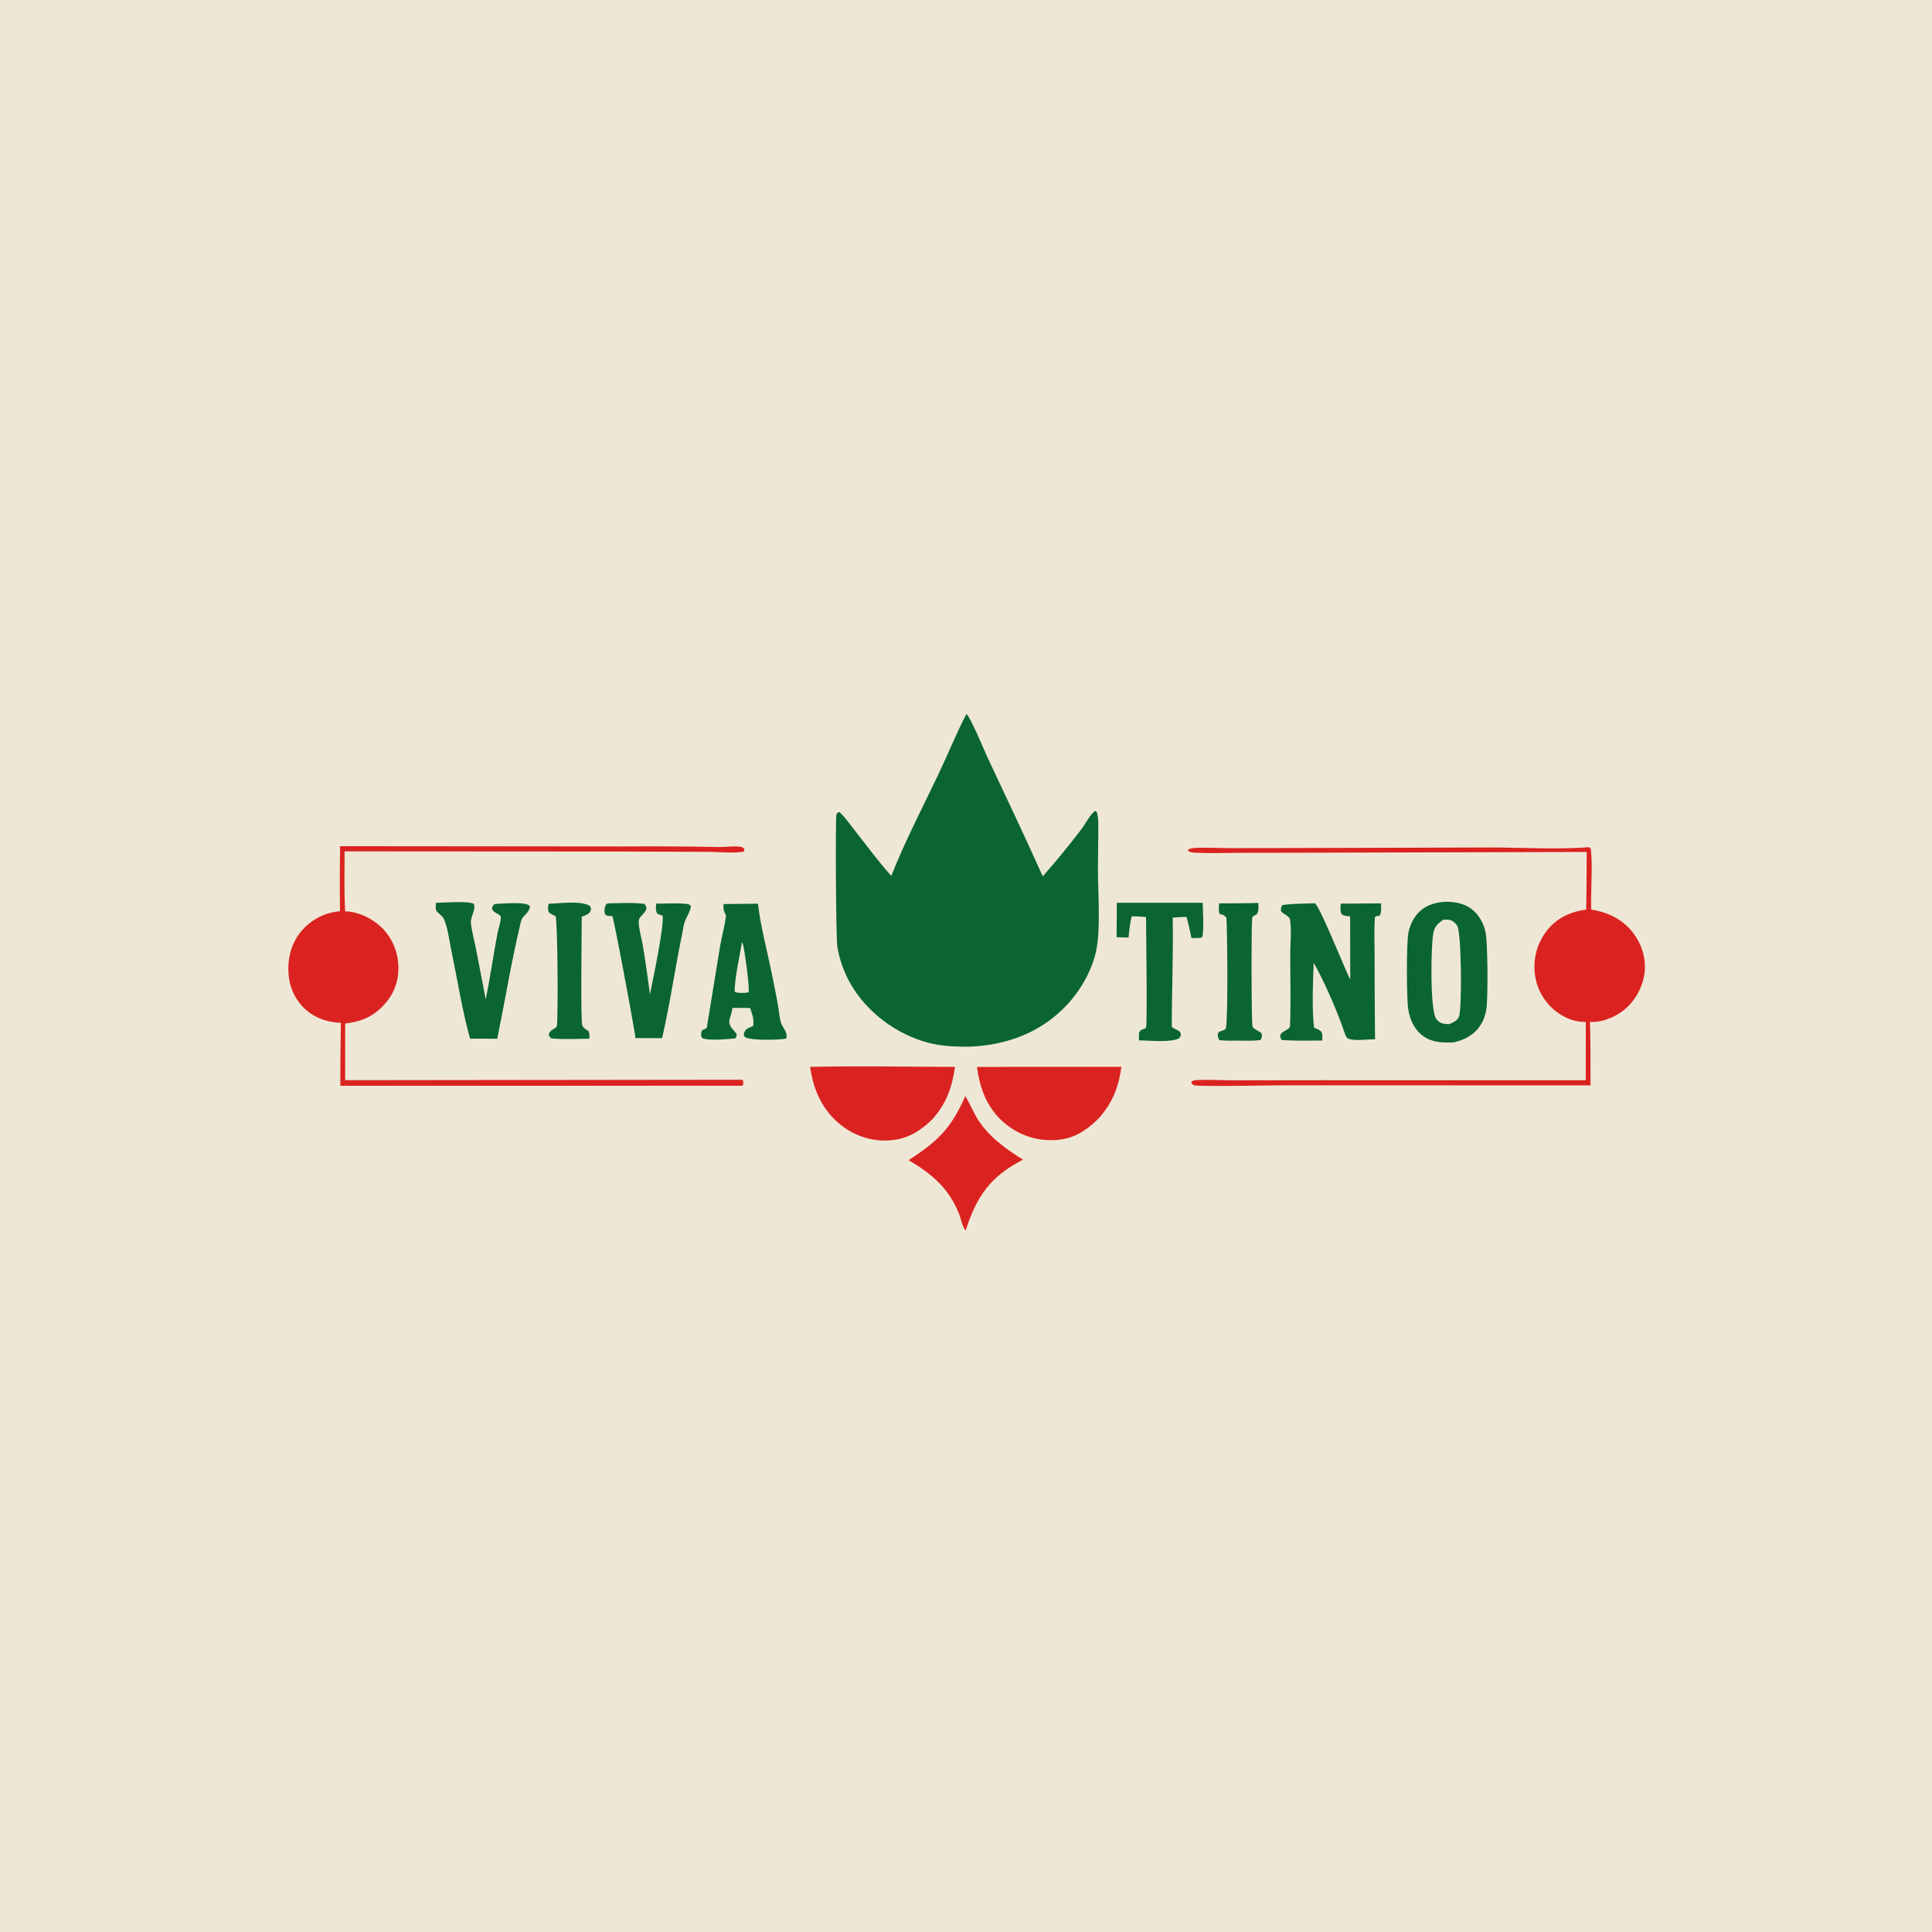
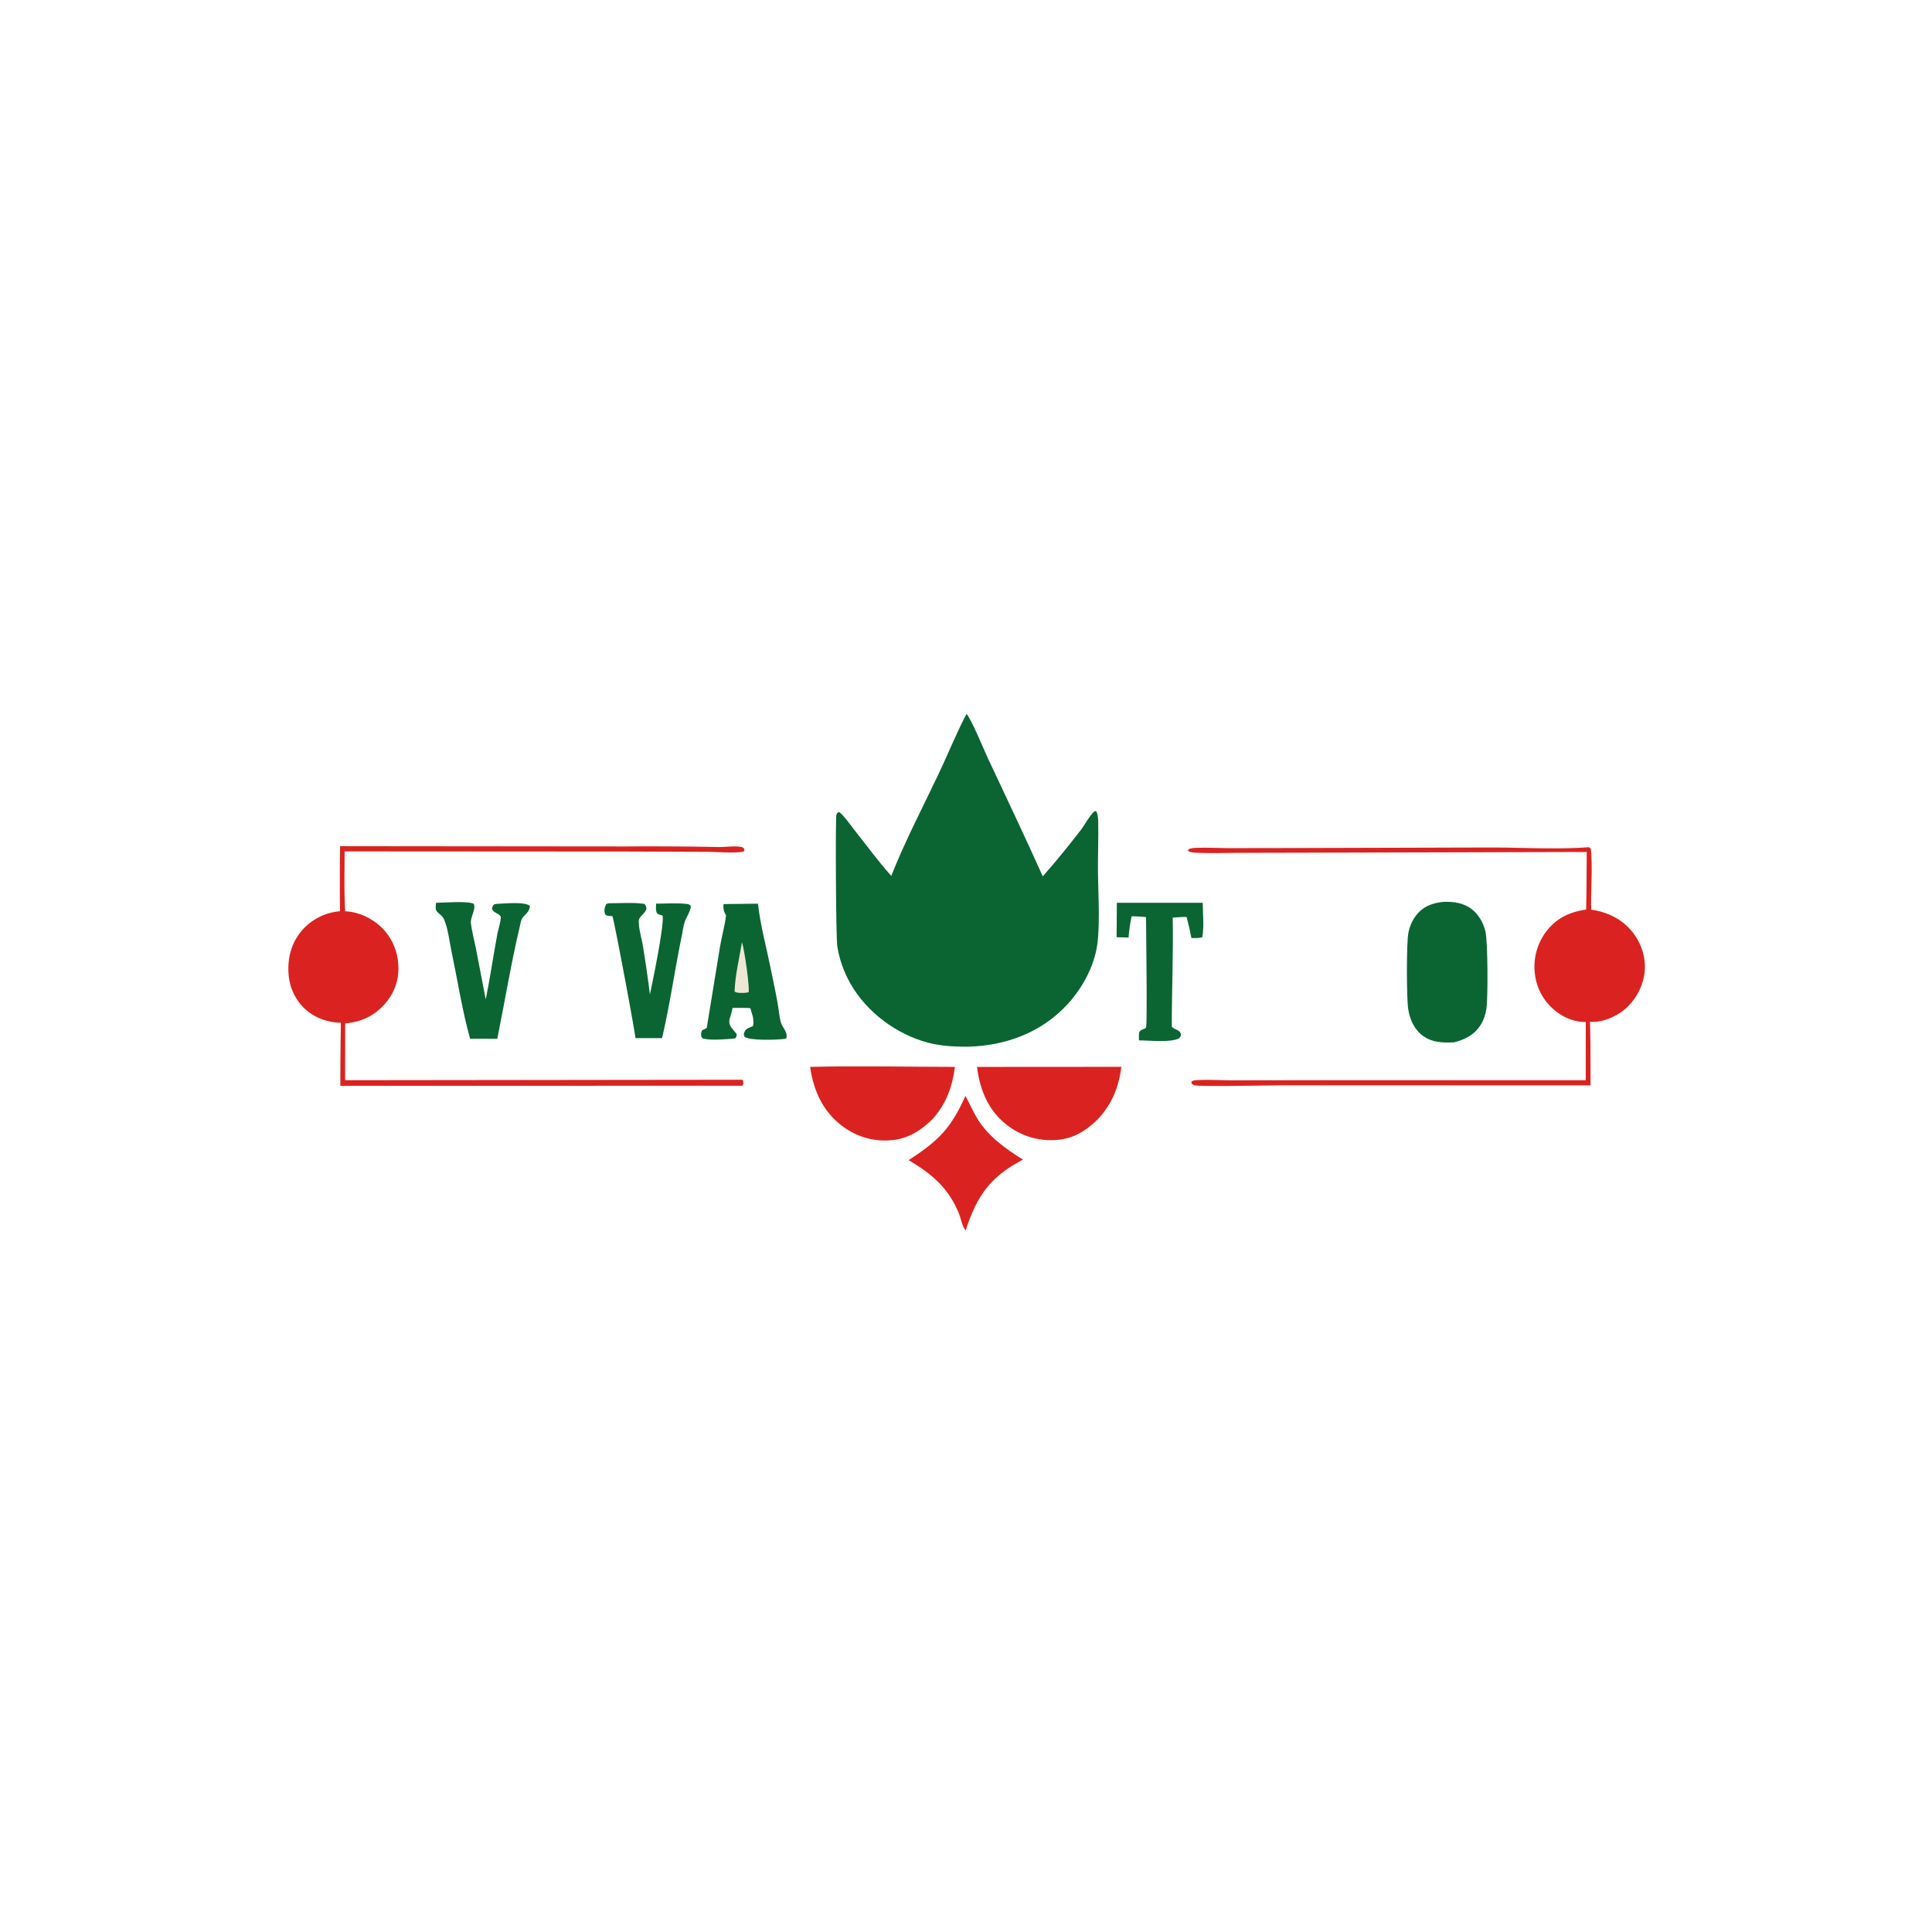
<svg xmlns="http://www.w3.org/2000/svg" version="1.1" style="display: block;" viewBox="0 0 2048 2048" width="1024" height="1024">
-   <path transform="translate(0,0)" fill="rgb(239,231,214)" d="M 0 0 L 2048 0 L 2048 2048 L 0 2048 L 0 0 z" />
-   <path transform="translate(0,0)" fill="rgb(10,101,51)" d="M 581.423 958.007 C 593.094 957.721 615.037 954.497 625.13 960.163 C 626.477 962.314 626.935 962.849 626.049 965.482 C 624.792 969.214 619.957 970.378 616.665 971.813 C 616.747 986.198 615.313 1080.45 617.197 1086.67 C 618.184 1089.93 621.016 1091.01 623.677 1092.79 C 625.271 1095.89 624.797 1097.64 624.626 1101.08 C 611.443 1101.2 597.844 1101.94 584.721 1100.81 C 582.679 1099.45 582.615 1099.15 581.664 1096.86 C 582.48 1093.61 583.876 1092.72 586.611 1090.97 C 588.246 1089.92 589.053 1089.43 590.332 1087.93 C 591.818 1076.16 591.113 974.675 588.866 971.113 C 586.452 970.071 584.384 969.056 582.177 967.595 C 580.306 964.585 581.103 961.364 581.423 958.007 z" />
-   <path transform="translate(0,0)" fill="rgb(10,101,51)" d="M 1316.33 957.493 L 1333.82 957.172 C 1334.02 961.705 1334.59 965.099 1332.25 969.099 C 1330.58 970.034 1329.09 970.908 1327.55 972.056 A 188.337 188.337 0 0 0 1327.06 980.244 C 1326.63 991.688 1326.45 1084.59 1327.76 1088.04 C 1329 1091.31 1334.89 1092.78 1337.41 1095.51 C 1338.07 1098.51 1337.51 1099.67 1336.39 1102.4 C 1328.16 1103.61 1319.5 1103.11 1311.19 1103.09 C 1304.89 1103.19 1298.76 1103.25 1292.49 1102.57 C 1292.04 1101.46 1291.15 1099.66 1290.98 1098.41 C 1290.64 1095.89 1291.09 1095.39 1292.56 1093.56 C 1295.06 1092.82 1297.25 1092.28 1299.34 1090.63 C 1301.96 1081.1 1301.01 988.147 1300.06 972.781 C 1298.35 970.958 1297.41 970.002 1294.92 969.396 C 1294.27 969.239 1293.62 969.107 1292.98 968.962 C 1291.34 965.874 1292.2 961.05 1292.34 957.617 L 1316.33 957.493 z" />
  <path transform="translate(0,0)" fill="rgb(10,101,51)" d="M 1183.9 956.977 L 1274.95 956.988 C 1275.05 968.571 1276.44 982.079 1274.54 993.405 C 1270.9 994.75 1266.76 994.343 1262.93 994.329 C 1261.52 986.776 1259.82 979.417 1257.82 972 C 1252.93 971.944 1248.02 972.397 1243.14 972.704 C 1243.84 1011.26 1242.12 1049.86 1242.14 1088.43 C 1244.82 1091.46 1250.7 1091.69 1251.62 1095.74 C 1252.16 1098.1 1251.22 1098.94 1249.91 1100.67 C 1240.43 1105.45 1218.73 1102.87 1207.38 1102.85 C 1207.22 1099.92 1207.18 1097.23 1207.54 1094.31 C 1208.83 1092.41 1209.62 1091.74 1211.74 1090.99 C 1211.99 1090.9 1213.55 1090.42 1213.81 1090.21 C 1214.23 1089.88 1214.71 1089.52 1214.89 1089.01 C 1216.33 1084.87 1214.82 984.424 1214.85 972.179 C 1209.78 971.574 1204.7 971.451 1199.6 971.267 C 1197.86 978.779 1197.03 986.179 1196.32 993.848 L 1183.65 993.485 L 1183.9 956.977 z" />
  <path transform="translate(0,0)" fill="rgb(218,35,32)" d="M 1023.31 1161.78 C 1027.65 1169.06 1030.81 1177 1035.12 1184.31 C 1046.78 1204.09 1065.32 1217.35 1084.42 1229.25 C 1049.97 1247.1 1035.51 1267.53 1023.64 1304.36 C 1020.02 1300.45 1018.79 1292.15 1016.77 1287.07 C 1005.75 1259.45 988.056 1244.59 963.22 1229.82 C 994.76 1209.26 1008.11 1196.14 1023.31 1161.78 z" />
  <path transform="translate(0,0)" fill="rgb(10,101,51)" d="M 645.669 957.493 C 657.928 957.483 670.96 956.471 683.089 958.176 C 684.7 959.88 684.933 960.869 685.297 963.164 C 684.385 966.853 681.186 969.117 678.928 972.021 C 677.664 973.647 677.051 974.779 677.079 976.932 C 677.188 985.11 680.196 994.92 681.551 1003.09 A 1392.1 1392.1 0 0 1 688.931 1054.13 C 691.608 1041.42 704.582 979.365 702.314 970.467 C 700.059 970.012 698.576 969.498 696.608 968.301 C 694.778 964.839 695.409 961.712 695.51 957.879 C 705.707 957.916 716.601 957.181 726.709 958.083 C 729.373 958.32 730.642 958.445 732.335 960.54 C 731.932 966.16 727.609 972.013 725.784 977.488 C 724.491 981.363 723.843 985.597 723.214 989.629 C 715.493 1026.5 710.371 1063.77 701.808 1100.46 L 673.619 1100.47 C 672.648 1090.84 650.587 972.788 649.108 971.092 C 646.924 970.961 644.25 971.105 642.32 969.988 C 641.381 969.446 641.434 969.214 641.132 968.043 C 640.212 964.472 641.134 961.317 642.755 958.134 L 645.669 957.493 z" />
  <path transform="translate(0,0)" fill="rgb(10,101,51)" d="M 462.218 957.003 C 470.238 956.945 496.136 954.774 502.268 958.132 C 504.805 964.005 498.347 972.163 499.186 978.915 C 500.268 987.625 502.71 996.515 504.422 1005.16 L 514.908 1059.41 C 519.672 1036.12 522.951 1012.48 527.402 989.12 C 527.985 986.059 531.95 973.337 530.626 971.275 C 528.554 968.047 523.598 968.084 521.532 963.605 C 521.729 961.244 522.232 960.728 523.597 958.743 C 525.242 958.297 526.598 958.057 528.316 958.013 C 535.11 957.841 556.717 955.599 561.657 960.335 C 561.788 964.685 558.59 967.932 555.643 970.91 C 552.843 973.74 552.451 975.507 551.581 979.44 C 551.479 979.899 551.388 980.359 551.291 980.818 C 541.846 1020.52 535.263 1061.09 527.139 1101.1 L 498.32 1101.06 C 489.996 1071.38 484.946 1038.63 478.589 1008.33 C 476.339 997.599 474.973 984.516 470.692 974.467 C 469.19 970.942 465.704 969.059 463.222 966.332 C 461.122 964.026 462.015 959.887 462.218 957.003 z" />
  <path transform="translate(0,0)" fill="rgb(10,101,51)" d="M 766.963 958.337 L 803.495 957.941 C 806.059 981.347 812.765 1005.64 817.438 1028.81 C 819.793 1040.48 822.305 1052.16 824.377 1063.89 C 825.485 1070.16 826.033 1076.82 827.514 1082.98 C 829.095 1089.56 835.467 1093.6 833.479 1100.88 C 832.666 1101.04 831.856 1101.24 831.032 1101.34 C 823.516 1102.32 794.705 1103.39 789.134 1098.92 C 788.34 1096.6 788.233 1095.92 789.357 1093.53 C 791.009 1090.03 794.745 1089.21 798.026 1087.84 C 799.318 1084.98 798.481 1081.44 798.233 1078.31 L 795.348 1068.63 C 789.124 1068.27 782.806 1068.44 776.568 1068.43 C 776.042 1070.89 775.507 1073.34 774.775 1075.75 C 774.119 1077.91 773.164 1080.31 773.051 1082.58 C 772.784 1088 777.858 1092.01 780.824 1096.01 C 780.906 1098.47 780.788 1098.65 779.457 1100.74 C 770.966 1101.6 753.684 1103.09 745.832 1101 C 744.037 1100.52 744.187 1099.93 743.288 1098.42 C 743.177 1095.73 742.929 1094.32 744.471 1091.97 C 746.161 1091.29 747.649 1090.63 749.18 1089.64 L 763.317 1003.11 C 765.17 992.151 768.305 981.495 769.619 970.445 C 767.211 966.004 766.528 963.384 766.963 958.337 z" />
-   <path transform="translate(0,0)" fill="rgb(239,231,214)" d="M 786.51 998.792 C 787.037 999.611 787.294 999.914 787.604 1000.96 C 789.281 1006.61 795.071 1049.15 793.481 1051.9 L 789.249 1052.49 C 785.843 1052.51 781.666 1052.91 778.677 1051.09 C 779.193 1034.01 783.748 1015.72 786.51 998.792 z" />
+   <path transform="translate(0,0)" fill="rgb(239,231,214)" d="M 786.51 998.792 C 789.281 1006.61 795.071 1049.15 793.481 1051.9 L 789.249 1052.49 C 785.843 1052.51 781.666 1052.91 778.677 1051.09 C 779.193 1034.01 783.748 1015.72 786.51 998.792 z" />
  <path transform="translate(0,0)" fill="rgb(218,35,32)" d="M 1035.69 1130.98 L 1188.73 1130.88 C 1185.8 1152.4 1179.41 1168.7 1165.04 1185.11 C 1153.43 1196.84 1140.65 1205.85 1123.84 1207.99 A 75.587 75.587 0 0 1 1066.7 1191.99 C 1047.31 1176.7 1038.64 1154.84 1035.69 1130.98 z" />
  <path transform="translate(0,0)" fill="rgb(218,35,32)" d="M 858.79 1130.94 C 909.836 1129.72 961.175 1130.89 1012.25 1130.94 C 1009.48 1152.16 1003.23 1169.51 989.025 1185.78 C 977.276 1197.51 964.64 1206.02 947.908 1208.32 C 927.909 1211.08 908.268 1205.49 892.298 1193.26 C 871.991 1177.71 862.257 1155.76 858.79 1130.94 z" />
-   <path transform="translate(0,0)" fill="rgb(10,101,51)" d="M 1394.01 957.55 C 1400.41 963.776 1424.32 1024.51 1431.31 1038.36 L 1431.2 971.471 C 1427.99 971.079 1425.03 971 1422.3 969.094 C 1420.4 965.825 1421.08 961.556 1421.19 957.889 L 1463.97 957.626 C 1463.94 961.734 1464.67 967.239 1462.43 970.737 C 1460.25 970.894 1459.42 970.857 1457.52 972.022 C 1456.45 985.786 1457.16 1000.09 1457.14 1013.9 A 8687.21 8687.21 0 0 0 1457.62 1101.73 C 1449.2 1101.49 1436.84 1103.9 1429.07 1100.98 C 1427.42 1100.36 1426.86 1098.29 1426.07 1096.79 C 1417.19 1071.24 1405.65 1044.24 1392.58 1020.53 C 1391.78 1041.5 1390.57 1068.97 1393 1089.51 C 1396.02 1090.53 1397.91 1091.43 1400.44 1093.36 C 1402.3 1096.36 1401.7 1099.64 1401.55 1103.03 C 1387.3 1103.06 1372.95 1103.41 1358.72 1102.46 C 1357.45 1100.59 1357.76 1101.4 1357.22 1099.27 C 1355.9 1094.04 1364.95 1092.52 1367.44 1088.56 C 1368.41 1062.79 1367.69 1036.87 1367.71 1011.08 C 1367.71 1000.37 1369.3 984.601 1367.38 974.436 C 1366.74 971.094 1360.34 968.931 1358.03 965.995 C 1357.6 963.116 1357.99 961.996 1359.28 959.407 C 1370.72 957.834 1382.48 957.917 1394.01 957.55 z" />
  <path transform="translate(0,0)" fill="rgb(10,101,51)" d="M 1527.5 956.282 C 1537.16 955.335 1547.67 956.305 1556.22 961.169 C 1565.96 966.708 1572.19 976.91 1574.66 987.646 C 1577.16 998.496 1577.42 1057.38 1575.66 1069.28 C 1574.76 1075.36 1572.87 1081.18 1569.58 1086.4 C 1562.98 1096.86 1552.93 1102.12 1541.24 1104.91 C 1529.78 1105.45 1518.9 1105.35 1509.01 1098.51 C 1499.57 1091.97 1494.62 1081.14 1492.81 1070.07 C 1490.95 1058.63 1490.81 999.602 1492.95 988.843 C 1494.25 982.334 1496.86 976.007 1500.87 970.691 C 1507.75 961.572 1516.59 957.897 1527.5 956.282 z" />
-   <path transform="translate(0,0)" fill="rgb(239,231,214)" d="M 1529.96 974.951 C 1531.94 974.862 1534.05 974.686 1536.02 974.997 C 1539.75 975.587 1542.98 978.463 1544.83 981.631 C 1549.2 989.136 1549.92 1068.45 1546.61 1077.56 C 1544.93 1082.19 1540.01 1083.95 1535.89 1085.71 C 1534.08 1085.62 1532.26 1085.47 1530.47 1085.16 C 1526.96 1084.56 1524.09 1082.56 1522.18 1079.56 C 1515.81 1069.5 1516.77 1002.85 1519.37 989.181 C 1520.72 982.118 1524.17 978.88 1529.96 974.951 z" />
  <path transform="translate(0,0)" fill="rgb(218,35,32)" d="M 1681.97 903.106 L 1406.08 903.831 L 1317.11 904.036 C 1300.91 904.073 1284.55 904.642 1268.38 903.941 C 1265.2 903.804 1262.06 903.757 1259.35 901.935 L 1259.74 900.389 C 1262.45 899.042 1265.49 898.889 1268.48 898.778 C 1280.28 898.34 1292.23 899.005 1304.05 899.046 L 1373.93 898.942 L 1580.57 898.362 C 1614.82 898.446 1650.3 900.591 1684.39 898.062 C 1685.49 898.959 1686.29 899.092 1686.43 900.566 C 1688.39 921.463 1686.14 943.223 1686.76 964.271 C 1704.45 966.818 1720.45 974.706 1731.38 989.173 C 1740.79 1001.62 1745.42 1017.36 1743.03 1032.93 C 1740.61 1048.69 1731.55 1063.71 1718.47 1072.9 C 1709.54 1079.16 1696.4 1084.17 1685.44 1083.12 C 1686.18 1105.54 1685.92 1128.08 1686.06 1150.52 L 1358.01 1150.5 C 1346.01 1150.49 1271.8 1152.07 1265.86 1150.39 C 1264.87 1150.11 1264.13 1149.29 1263.27 1148.73 L 1262.9 1146.69 C 1264.91 1145.06 1267.55 1145.02 1270.05 1144.9 C 1282.41 1144.31 1295.15 1145.2 1307.56 1145.18 L 1400.3 1145.05 L 1680.96 1145.1 L 1680.99 1083.35 C 1669.45 1083.37 1659.2 1079.46 1650.03 1072.51 A 58.6 58.6 0 0 1 1627.17 1033.38 A 61.987 61.987 0 0 1 1639.39 987.018 C 1650.14 973.065 1664.36 966.543 1681.41 964.218 A 3884.71 3884.71 0 0 0 1681.97 903.106 z" />
  <path transform="translate(0,0)" fill="rgb(218,35,32)" d="M 360.521 897.004 L 663.625 897.281 A 3860.72 3860.72 0 0 1 761.84 897.887 C 768.986 897.991 779.35 896.408 786.109 897.913 C 787.226 898.162 787.527 898.47 788.355 899.056 L 789.16 900.87 L 788.296 902.766 C 776.804 904.702 762.389 903.046 750.641 902.99 L 665.248 902.67 L 365.287 902.482 C 365.284 923.626 364.716 944.944 365.894 966.056 C 380.575 966.41 396.28 974.337 406.258 984.95 C 417.457 996.861 422.877 1012.59 422.304 1028.86 C 421.744 1044.77 414.69 1058.41 403.171 1069.09 C 392.386 1079.09 380.37 1083.35 365.927 1084.93 L 365.872 1145.05 L 786.741 1144.56 L 787.738 1145.63 C 787.862 1148.14 788.504 1148.91 786.841 1150.92 L 360.788 1151 A 3741.63 3741.63 0 0 1 361.365 1084.16 C 348.666 1083.91 336.028 1079.88 326.053 1071.86 C 314.372 1062.47 307.375 1048.68 306.003 1033.83 C 304.443 1016.94 308.364 1000.28 319.421 987.124 A 59.56 59.56 0 0 1 360.437 965.958 A 2560.24 2560.24 0 0 1 360.521 897.004 z" />
  <path transform="translate(0,0)" fill="rgb(10,101,51)" d="M 1024.52 756.747 C 1030.06 762.961 1042.56 793.853 1046.83 802.969 C 1066.48 844.933 1086.45 886.652 1105.36 928.964 C 1119.26 913.266 1132.82 896.584 1145.61 879.965 C 1150.07 874.161 1154.2 865.763 1159.3 860.799 C 1159.99 860.131 1160.47 860.021 1161.28 859.718 L 1162.43 860.442 C 1163.77 863.931 1164.06 867.359 1164.14 871.068 C 1164.51 888.274 1163.79 905.615 1163.87 922.848 C 1163.99 947.483 1166.95 987.174 1161.62 1009.57 C 1156.67 1030.32 1145.12 1050.28 1130.53 1065.73 C 1102.86 1095.04 1065.96 1108.36 1026.36 1109.56 C 1012.01 1109.56 997.866 1109.01 983.918 1105.33 C 950.302 1096.47 918.797 1073.03 901.539 1042.73 C 894.689 1030.71 889.653 1016.77 887.557 1003.07 C 886.062 993.295 885.527 867.174 886.587 863.837 C 887.272 861.68 887.715 861.606 889.62 860.69 C 895.518 865.709 900.705 873.504 905.558 879.606 C 918.536 895.926 930.809 912.991 944.8 928.46 C 959.158 892.102 977.707 856.57 994.539 821.255 C 1004.74 799.864 1013.52 777.749 1024.52 756.747 z" />
</svg>